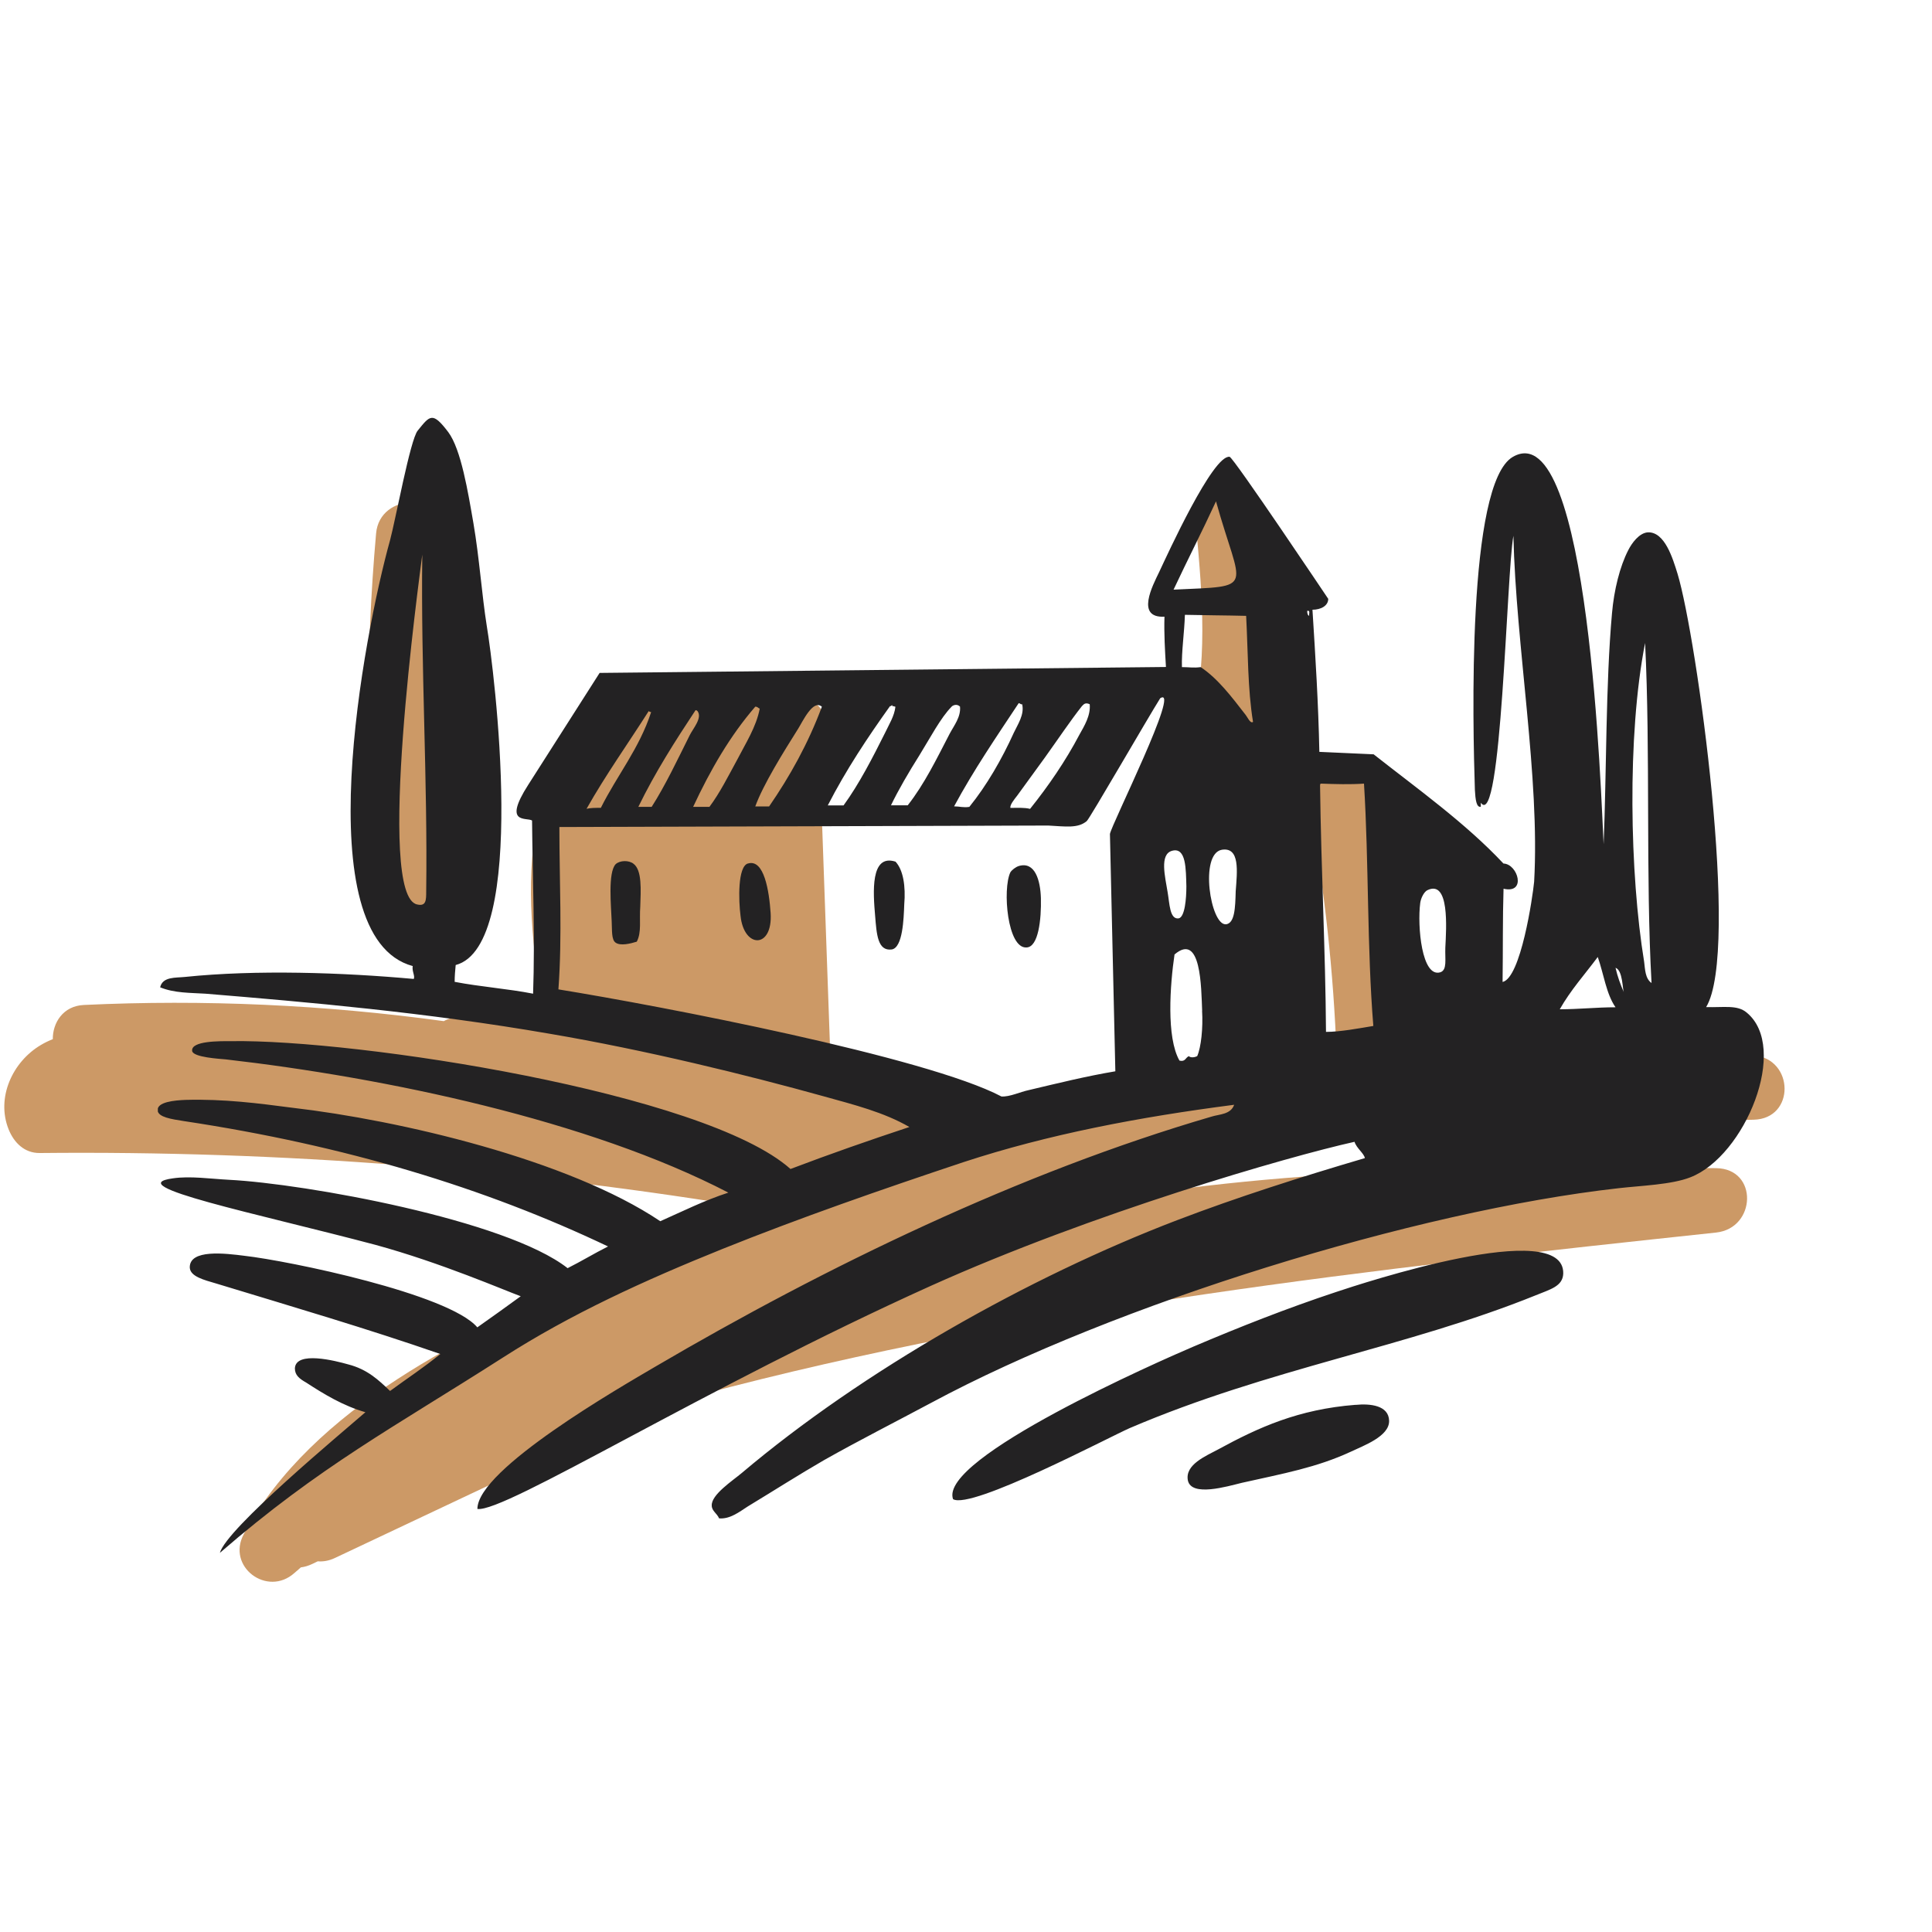
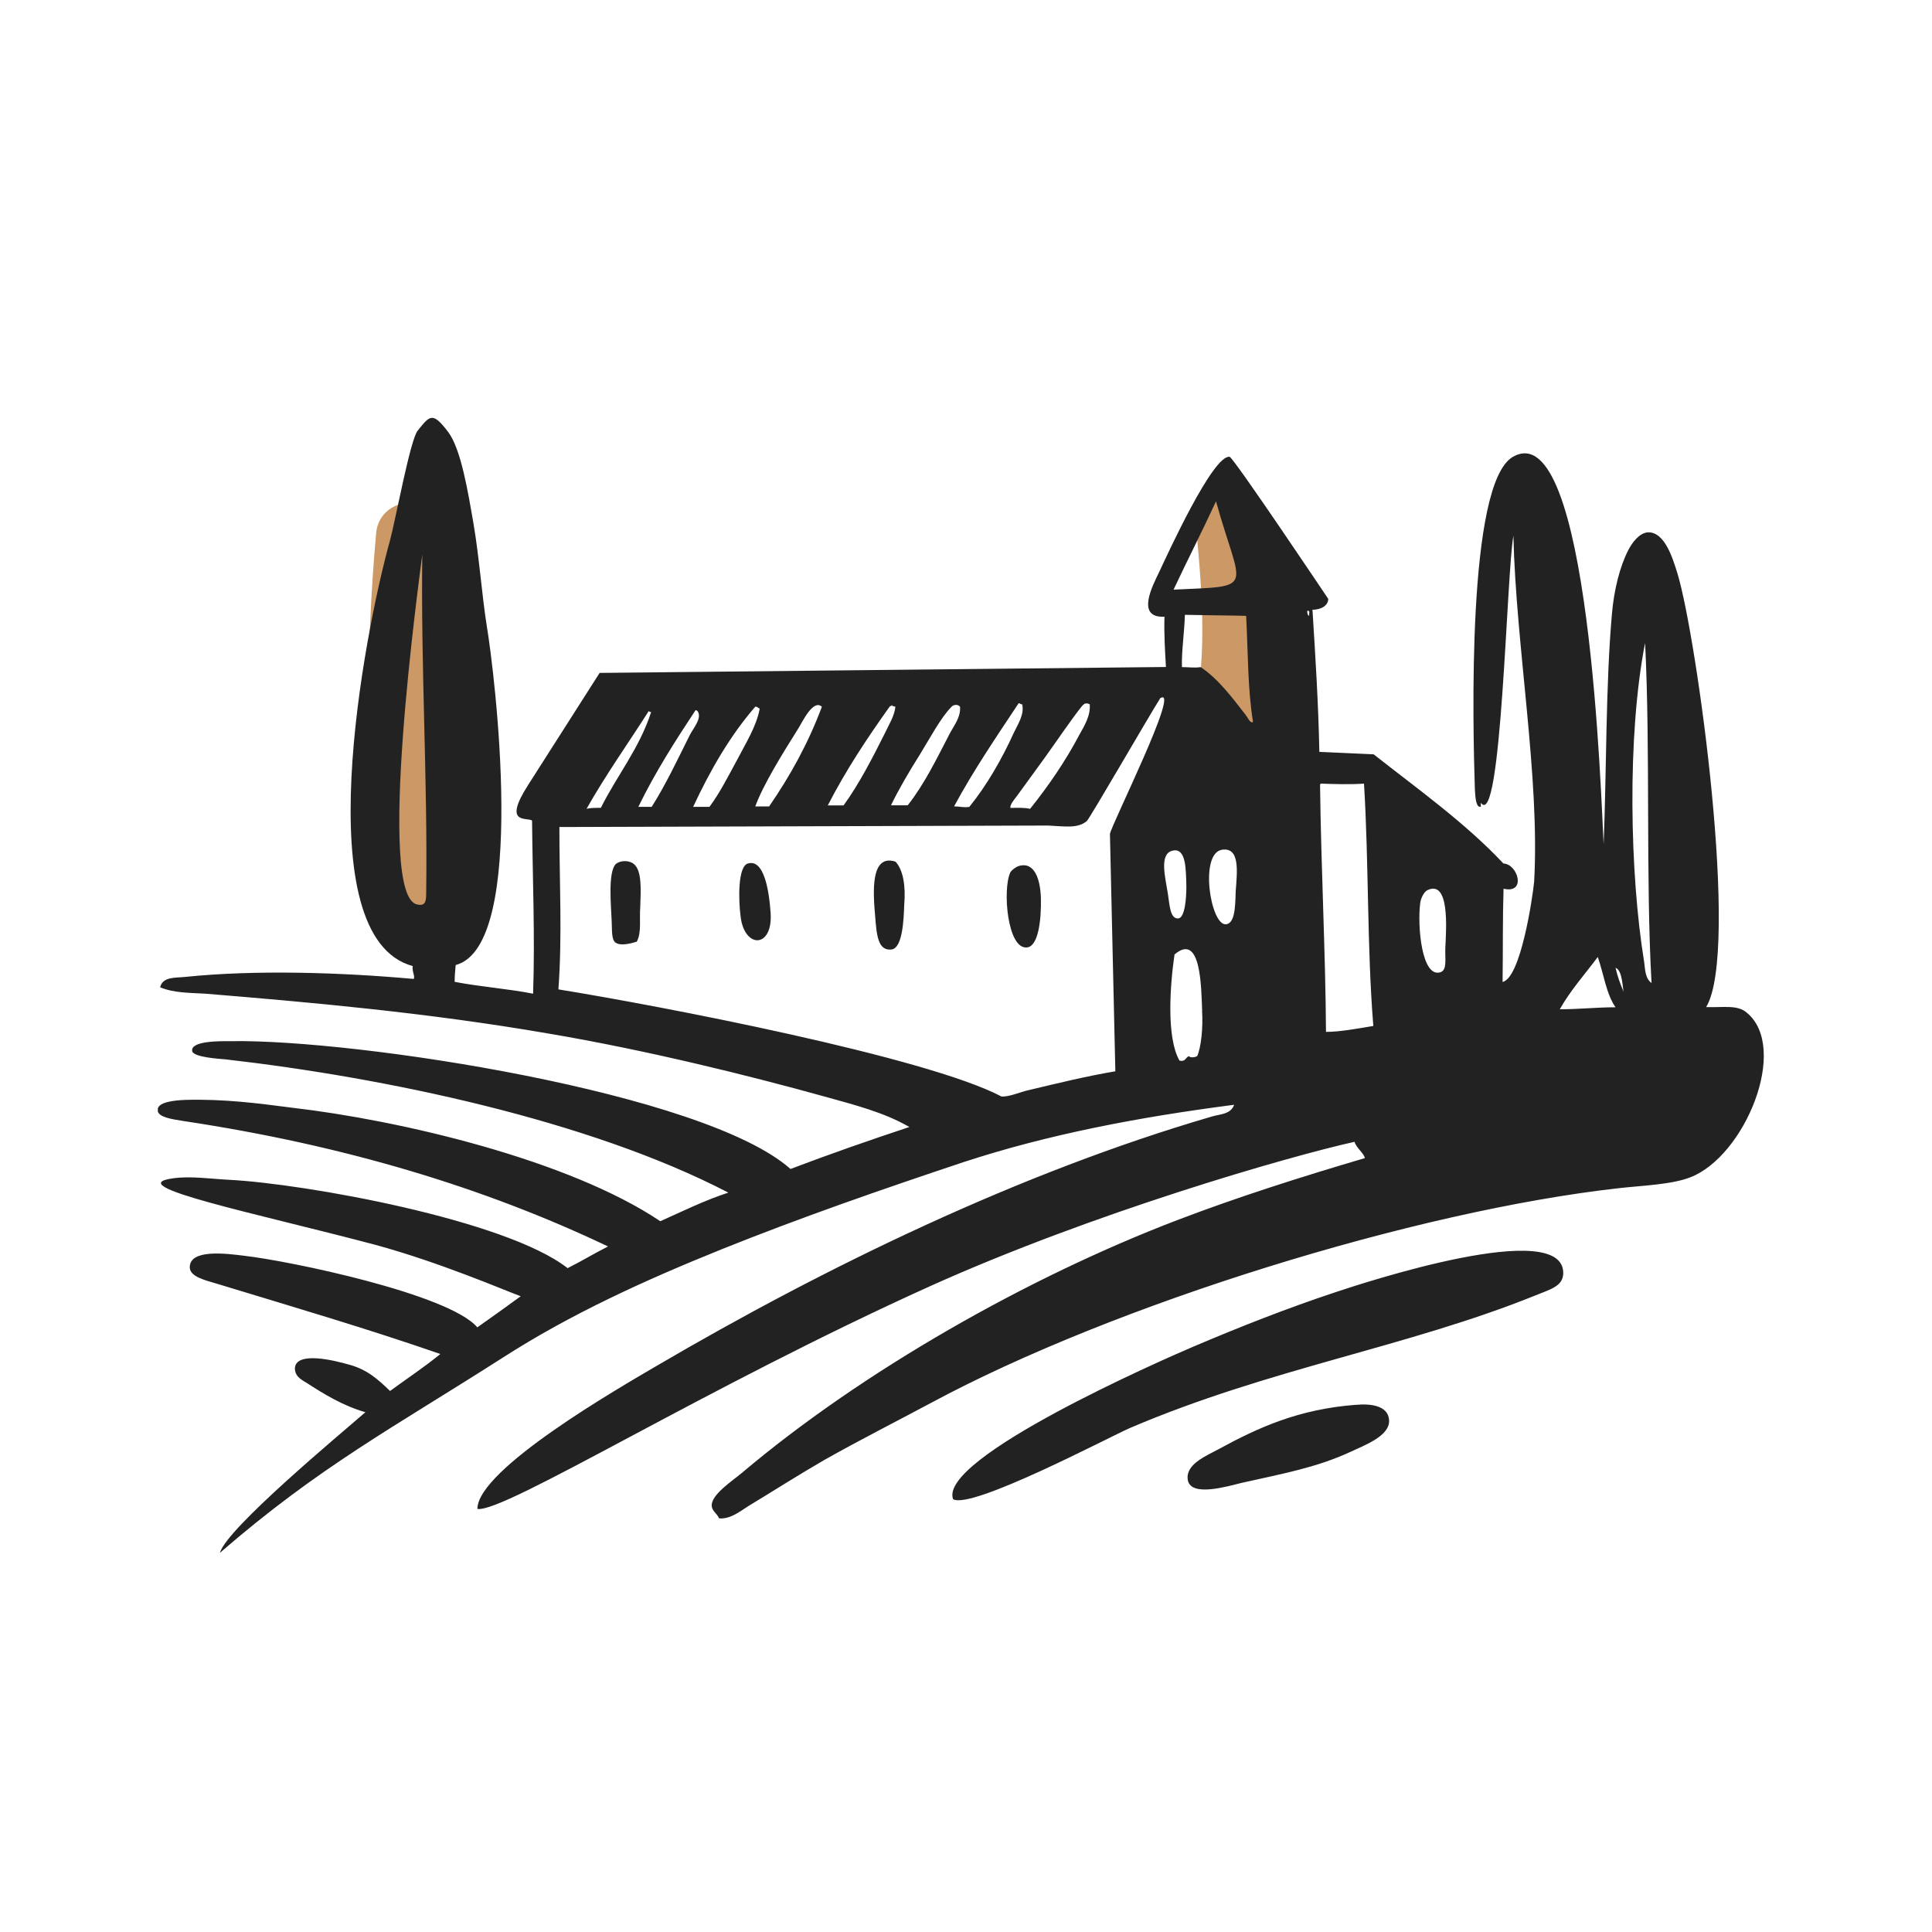
<svg xmlns="http://www.w3.org/2000/svg" id="Calque_1" viewBox="0 0 300 300">
  <defs>
    <clipPath id="clippath">
      <rect x="24.51" y="64.89" width="249.41" height="176.24" style="fill:none;" />
    </clipPath>
  </defs>
-   <path d="M272.3,163.83c-18.22-1.51-36.57-2.97-54.81-1.27-.56-13.35-2.07-26.62-4.49-39.76-1.17-6.32-10.81-3.64-9.64,2.66,2.34,12.7,3.71,25.5,4.19,38.39-3.01,.51-5.98,1.12-8.92,1.84-9.59,.5-19.15,1.32-28.64,2.85-8.53,1.37-16.83,3.45-24.88,6.27-5.14-2.34-10.5-4.22-16-5.72-.91-.3-1.81-.59-2.72-.88,.02-.16,.03-.32,.02-.48v-.02c1.49-.66,2.58-2.1,2.5-4.39-.41-11.55-.82-23.1-1.23-34.65-.09-2.56-1.63-4.08-3.47-4.6,1.22-2.82,2.44-5.65,3.65-8.47,1.53-3.56-.25-7.24-4.32-7.52l-13.3-.93c-.72-.05-1.45-.12-2.18-.17-1.84-.99-4.38-.87-6.11,.56-.49,.2-.98,.44-1.45,.76-1.12,.76-2.06,1.8-2.87,3.01-2.77,2.43-5.55,4.85-8.31,7.29-2.93,2.59-5.19,5.15-5.95,9.09-1.85,9.58-.62,20.18,1,29.69,.12,.72,.45,1.34,.89,1.86-4.55-.55-9.12-.97-13.72-1.24-1.05-.06-1.92,.16-2.63,.56-18.51-2.54-37.22-3.39-55.89-2.51-3.24,.15-4.85,2.79-4.82,5.31-.63,.25-1.24,.54-1.83,.89-4.44,2.61-7,8.21-5.03,13.12,.83,2.06,2.45,3.69,4.82,3.67,37.49-.38,74.91,2.53,111.85,8.73-1.94,1.15-3.86,2.32-5.78,3.5-6.74,2.12-13.4,4.57-19.94,7.35-19.79,8.42-43.69,19.85-54.42,39.57-2.76,5.07,3.63,9.85,7.85,6.06,.33-.3,.67-.58,1-.87,.58-.07,1.18-.25,1.79-.54,.28-.13,.55-.27,.83-.4,.84,.07,1.73-.08,2.65-.51,15.07-7.1,30.13-14.22,45.19-21.33,3.8-1.34,7.61-2.65,11.41-3.98,51.51-13.71,104.92-19.57,157.88-25.23,6.26-.67,6.58-9.93,0-10-32.53-.35-65.26-.29-97.28,5.38,9.97-4.46,20.1-8.46,30.64-11.13,4.88-.23,9.77-.39,14.64-.51,19.27-.49,38.54-.84,57.82-1.26,6.51-.14,6.34-9.47,0-10Zm-171.46-5.45c.07,1.11,.13,2.21,.21,3.32-.37-.07-.75-.14-1.12-.21-.03-.9-.06-1.79-.09-2.69,.35-.13,.68-.27,1-.42Zm-19.91,14.24c4.91,.35,9.91,.7,14.93,1.14,1.8,.43,3.6,.87,5.39,1.34-6.76-.93-13.53-1.76-20.32-2.48Zm24.54-47.81c-.97,.23-1.86,.73-2.52,1.51,.23-.99,.48-1.97,.77-2.94,.6,.18,1.22,.24,1.84,.18-.08,.43-.12,.85-.08,1.26Z" style="fill:#c96;" />
  <path d="M67.86,130.12c-1.03-15.76-.86-31.55,.54-47.3,.57-6.41-9.43-6.37-10,0-1.65,18.53-1.61,37.1,.11,55.62,.31,3.32,4.18,6.83,7.52,4.32,1.35-1.01,2.7-2.03,4.05-3.04,4.13-3.1,1.63-9.4-2.22-9.6Z" style="fill:#c96;" />
  <path d="M195.76,82.14c-.58-6.36-10.58-6.42-10,0,.96,10.54,1.86,21.15-.96,31.48-1.7,6.22,7.95,8.87,9.64,2.66,3.06-11.23,2.36-22.68,1.32-34.14Z" style="fill:#c96;" />
  <g style="clip-path:url(#clippath);">
    <path d="M139.04,133.78c1.22,1.3,1.61,3.83,1.37,6.67-.08,2.22-.23,6.67-1.92,6.98-2.22,.31-2.37-2.38-2.6-5.21-.31-3.6-.77-9.66,3.14-8.43Zm-22.91,.31c2.53-.77,3.3,4.29,3.53,7.66,.38,5.59-4.14,5.59-4.67,.46-.31-2.38-.46-7.67,1.15-8.13Zm42.05,.39c2.53-.77,3.37,2.22,3.45,4.98,.08,3.3-.38,7.59-2.22,7.66-2.99,.23-3.76-9.04-2.53-11.65,.23-.39,.84-.84,1.3-.99Zm-10.19,98.31c-2.3-6.36,32.25-21.53,37.3-23.68,7.2-3.06,14.56-5.97,22.21-8.5,3.91-1.3,35.47-11.73,35.24-2.84-.08,2-2.07,2.45-4.29,3.37-19.92,8.05-41.36,11.34-63.04,20.62-3.14,1.37-24.59,12.71-27.42,11.03Zm62.5-14.64c2.3-.23,5.14,.08,5.21,2.45,.08,2.45-4.06,3.91-5.97,4.83-5.29,2.45-10.42,3.37-16.93,4.83-2.22,.54-7.81,2.22-8.35-.39-.46-2.45,2.76-3.76,4.75-4.83,6.2-3.38,12.41-6.21,21.29-6.9Zm22.98-84.06c2.22,.08,3.6,4.75,0,3.91-.15,4.67-.08,9.43-.15,14.48,2.83-.62,4.67-13.19,4.9-15.56,.92-16.17-2.83-36.63-3.22-53.72-1.07,5.82-1.84,45.9-5.06,41.45v.62c-.69,.16-.84-1.15-.92-2.6-.31-9.74-1.3-47.59,5.9-51.73,11.95-6.9,13.71,53.64,14.09,60.15,.46-11.26,.31-24.83,1.3-35.86,.31-3.6,1.22-7.28,2.53-9.81,.54-1.07,1.69-2.68,3.06-2.76,2.6-.08,3.83,3.99,4.59,6.44,2.99,9.89,9.73,58.55,4.44,67.28,2.75,.08,4.83-.38,6.28,.84,6.67,5.44-.23,22.3-8.73,25.59-2.91,1.15-7.74,1.3-11.11,1.69-31.56,3.53-78.29,18.01-106.78,33.33-5.59,2.99-11.18,5.82-16.62,8.89-3.98,2.3-7.81,4.75-11.87,7.21-1.3,.84-2.76,1.99-4.44,1.84-.31-.76-1.14-1.15-1.14-1.99-.08-1.69,3.21-3.83,4.67-5.06,18.76-15.86,44.5-30.42,67.56-39.24,9.42-3.6,19.31-6.74,29.19-9.65-.16-.77-1.3-1.53-1.61-2.53-10.34,2.3-40.6,11.03-65.8,22.37-35.16,15.86-66.18,35.25-70.4,34.64,0-6.2,22.37-19,27.58-22.07,26.65-15.63,56.76-30.19,86.41-38.85,1.22-.39,2.98-.31,3.52-1.84-14.86,1.92-28.88,4.6-41.98,8.89-12.87,4.29-25.43,8.66-37.46,13.49-12.18,4.91-23.59,10.12-34.09,16.86-17,10.88-28.42,16.86-43.97,30.34,1.07-3.83,18.92-18.62,22.6-21.84-3.45-1-6.36-2.76-9.19-4.6-1.07-.61-1.76-1.15-1.76-2.22,.15-2.76,6.36-1.15,8.27-.61,2.99,.76,4.75,2.45,6.51,4.13,2.6-1.91,5.29-3.68,7.81-5.74-11.26-3.91-22.75-7.28-34.85-10.96-1.84-.54-3.98-1.07-4.06-2.45-.08-2.91,5.51-2.22,8.5-1.84,6.82,.77,31.71,5.9,36.15,11.11,2.3-1.61,4.52-3.22,6.74-4.83-2.53-.92-12.41-5.21-22.52-7.97-18.53-4.91-39.83-9.2-31.48-10.34,2.68-.39,5.82,.08,8.74,.23,11.79,.61,42.97,6.21,52.54,13.72,2.14-1.07,4.14-2.3,6.28-3.37-19.15-9.12-40.9-15.71-65.88-19.47-1.99-.31-3.91-.61-4.06-1.61-.16-1.37,2.61-1.61,4.36-1.68,5.98-.16,11.26,.53,16.55,1.22,16.63,1.92,42.9,8.05,57.14,17.62,3.45-1.53,6.82-3.22,10.57-4.44-21.67-11.26-53.31-17.86-78.05-20.69-.84-.08-5.06-.31-5.21-1.3-.23-1.61,4.37-1.53,6.05-1.53,19.46-.31,73.54,7.97,86.86,19.85,6.05-2.3,12.18-4.44,18.46-6.52-3.98-2.3-8.58-3.45-13.25-4.75-11.87-3.3-27.73-7.21-42.66-9.74-19.07-3.3-37.61-4.91-53.39-6.21-2.37-.15-4.82-.08-7.04-.99,.38-1.69,2.45-1.46,3.83-1.61,11.11-1.15,24.51-.69,35.55,.31,.23-.46-.31-1.23-.16-2-16.62-4.51-7.58-51.57-3.52-66.13,.85-3.14,3.14-15.63,4.29-17.01,1.92-2.38,2.3-2.99,4.75,.23,1.99,2.68,3.06,9.27,3.91,14.17,.92,5.37,1.3,11.11,2.07,15.94,1.14,6.75,6.51,49.65-4.83,52.64-.08,.85-.16,1.69-.16,2.61,3.99,.77,8.28,1.07,12.18,1.84,.31-8.81-.08-18.01-.16-26.89-.84-.54-4.59,.69-.61-5.52l11.1-17.4,87.94-.92c-.15-2.53-.31-5.13-.23-7.81-4.51,.23-1.84-4.83-.84-6.9,1.3-2.76,8.35-18.24,10.95-17.93,.54,0,15.32,22.06,15.32,22.06,0,1.08-1.15,1.69-2.45,1.69,.46,7.28,.92,14.56,1.07,22.07l8.43,.38c6.82,5.37,14.24,10.65,20.14,16.94Zm-51.24-42.53c13.02-.61,10.49,.31,6.59-13.71-2.15,4.67-4.44,9.12-6.59,13.71Zm-117.43,48.89c1.38,.31,1.38-.69,1.38-2.07,.23-17.24-.84-34.55-.61-52.26-.46,3.75-7.28,53.1-.77,54.33Zm138.49-44.82c-.08-.24,.23-.92-.31-.77,0,.38,.08,.69,.31,.77Zm-19.3-.16c-.08,2.75-.54,5.74-.46,8.12,1.22,0,1.76,.15,2.91,0,2.68,1.77,4.91,4.75,6.82,7.21,.47,.53,.85,1.61,1.31,1.3-.84-5.06-.77-10.88-1.07-16.47-3.22-.08-6.05-.08-9.5-.16Zm71.31,53.87c.15,1.15,.15,2.61,1.15,3.3-.92-16.48-.16-35.87-1-52.8-2.83,14.41-2.37,35.94-.15,49.5Zm-82.95-19.84c.23-1.46,11.1-23.15,7.81-21.08-1.84,2.91-10.95,18.7-11.41,19.08-1.38,1.15-3.22,.84-5.98,.69l-75.91,.23c0,8.66,.46,16.79-.15,25.21,16.09,2.61,57.14,10.5,68.79,16.63,1.3,.08,2.83-.69,4.29-1,4.52-1.07,8.88-2.15,13.4-2.91l-.84-36.85Zm-14.17-20.31c-3.45,5.21-6.97,10.35-10.03,16.02,.84,0,1.45,.23,2.37,.08,2.68-3.3,5.06-7.43,6.9-11.5,.61-1.3,1.68-2.83,1.3-4.44-.23,.08-.31-.16-.54-.16Zm9.81,.47c-1.76,2.22-3.76,5.21-5.74,7.97-1.46,2-2.91,3.99-4.29,5.9-.54,.69-1.15,1.45-1.07,1.92,1.07,0,2.14-.08,3.06,.15,2.83-3.53,5.51-7.43,7.65-11.5,.77-1.38,1.77-2.98,1.61-4.75-.69-.31-.92,0-1.22,.31Zm-44.12,3.6c-2.22,3.53-5.37,8.58-6.59,11.96h2.15c3.22-4.68,6.05-9.73,8.19-15.48-1.37-1.22-2.98,2.3-3.75,3.53Zm14.71-3.6c0-.08,0-.16-.08-.16-.08,.08-.15,.16-.31,.16-3.45,4.83-6.82,9.88-9.65,15.4h2.45c2.45-3.37,4.52-7.43,6.44-11.26,.61-1.3,1.45-2.6,1.61-4.06-.16,0-.24-.15-.46-.07Zm9.19,.07c-1.69,1.69-3.37,4.91-4.98,7.51-1.69,2.68-3.3,5.44-4.44,7.81h2.6c2.6-3.3,4.52-7.28,6.51-11.11,.69-1.3,1.76-2.61,1.61-4.22-.46-.46-1.07-.23-1.3,0Zm-30.49,0c-3.91,4.52-6.97,9.81-9.65,15.56h2.53c1.61-2.15,2.91-4.75,4.29-7.28,1.3-2.53,2.99-5.14,3.52-7.97-.23-.07-.31-.31-.69-.31Zm-9.27,.54c-3.14,4.75-6.28,9.65-8.89,15.02h2.07c2.15-3.37,4.06-7.43,5.9-11.11,.53-1.07,1.99-2.68,1.23-3.75-.08-.08-.16-.15-.31-.15Zm-7.28,.15c-3.22,5.06-6.67,9.89-9.65,15.17,.61-.15,1.38-.15,2.22-.15,2.53-5.06,5.97-9.2,7.81-14.87-.16,0-.31-.08-.39-.16Zm104.25,11.65c.16,12.8,.84,25.75,.92,38.16,2.22,0,5.05-.54,7.35-.92-.99-12.11-.69-25.44-1.45-37.63-2.14,.15-4.52,.08-6.66,0-.16,0-.16,.15-.16,.38Zm-14.63,21.46c1.38-.15,1.46-2.53,1.53-5.14,.23-3.06,.69-6.89-2.15-6.44-3.52,.61-1.76,11.73,.61,11.57Zm-9.04-4.98c.31,1.77,.31,4.21,1.69,4.06,1-.16,1.22-3.14,1.22-4.98-.08-2.61,0-6.13-2.22-5.52-1.99,.54-1.07,4.06-.69,6.44Zm39.22,1.69c-.46,3.53,.23,11.65,3.14,10.73,1.07-.38,.69-1.99,.76-3.83,.15-2.98,.69-10.65-2.83-8.89-.54,.31-.99,1.3-1.07,1.99Zm-33.86,16.71c-.15-3.6-.15-12.26-4.29-8.74-.69,4.67-1.3,12.87,.77,16.48,.92,.23,.92-.46,1.45-.69,.31,.31,1,.16,1.3,0,.61-1.38,.92-4.36,.76-7.05Zm55.53-.23c2.99,0,5.67-.31,8.66-.31-1.45-2.07-1.84-5.21-2.76-7.81-1.99,2.68-4.21,5.13-5.9,8.12Zm9.96-2.61c-.23-.46-.16-3.45-1.3-3.83,.31,1.38,.77,2.6,1.3,3.83Zm-153.27-7.89c-1,.31-2.53,.69-3.29,.16-.69-.46-.54-2-.62-3.38-.08-2.22-.61-7.51,.62-8.81,.68-.62,2.06-.62,2.75-.08,1.38,.99,1.15,4.14,1.07,6.67-.16,2.07,.23,3.99-.54,5.44" style="fill:#232223; fill-rule:evenodd;" />
  </g>
</svg>